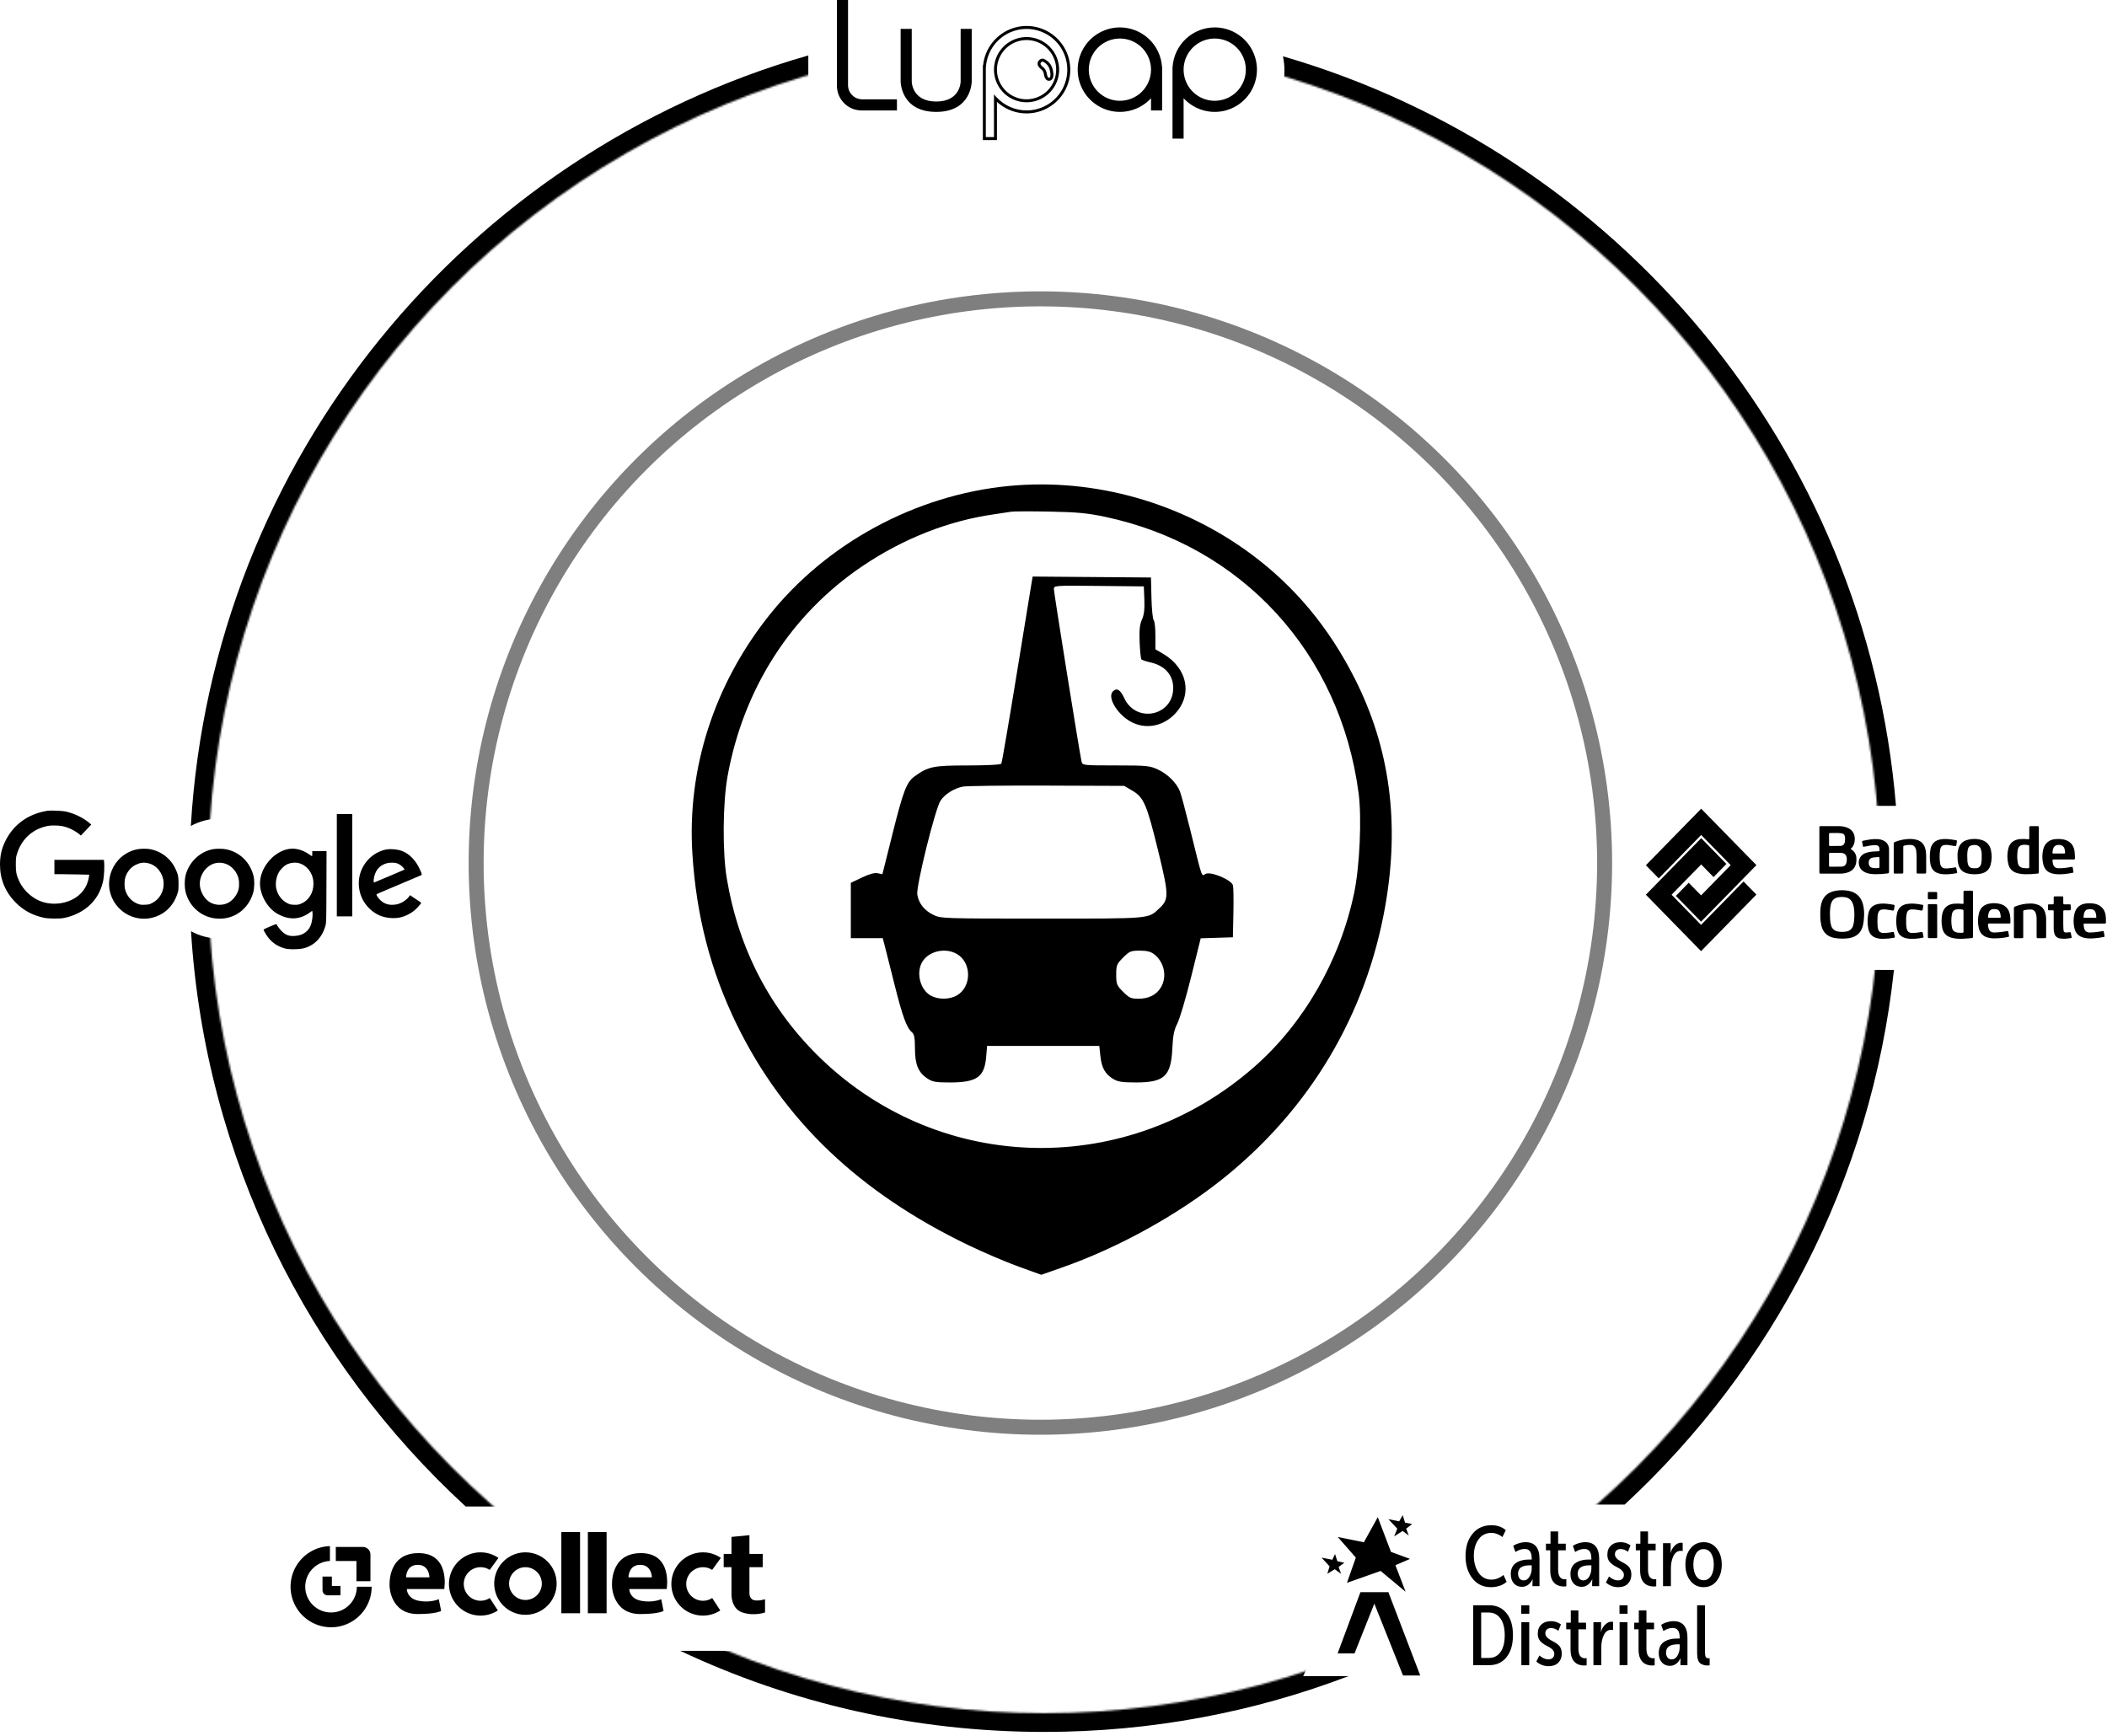
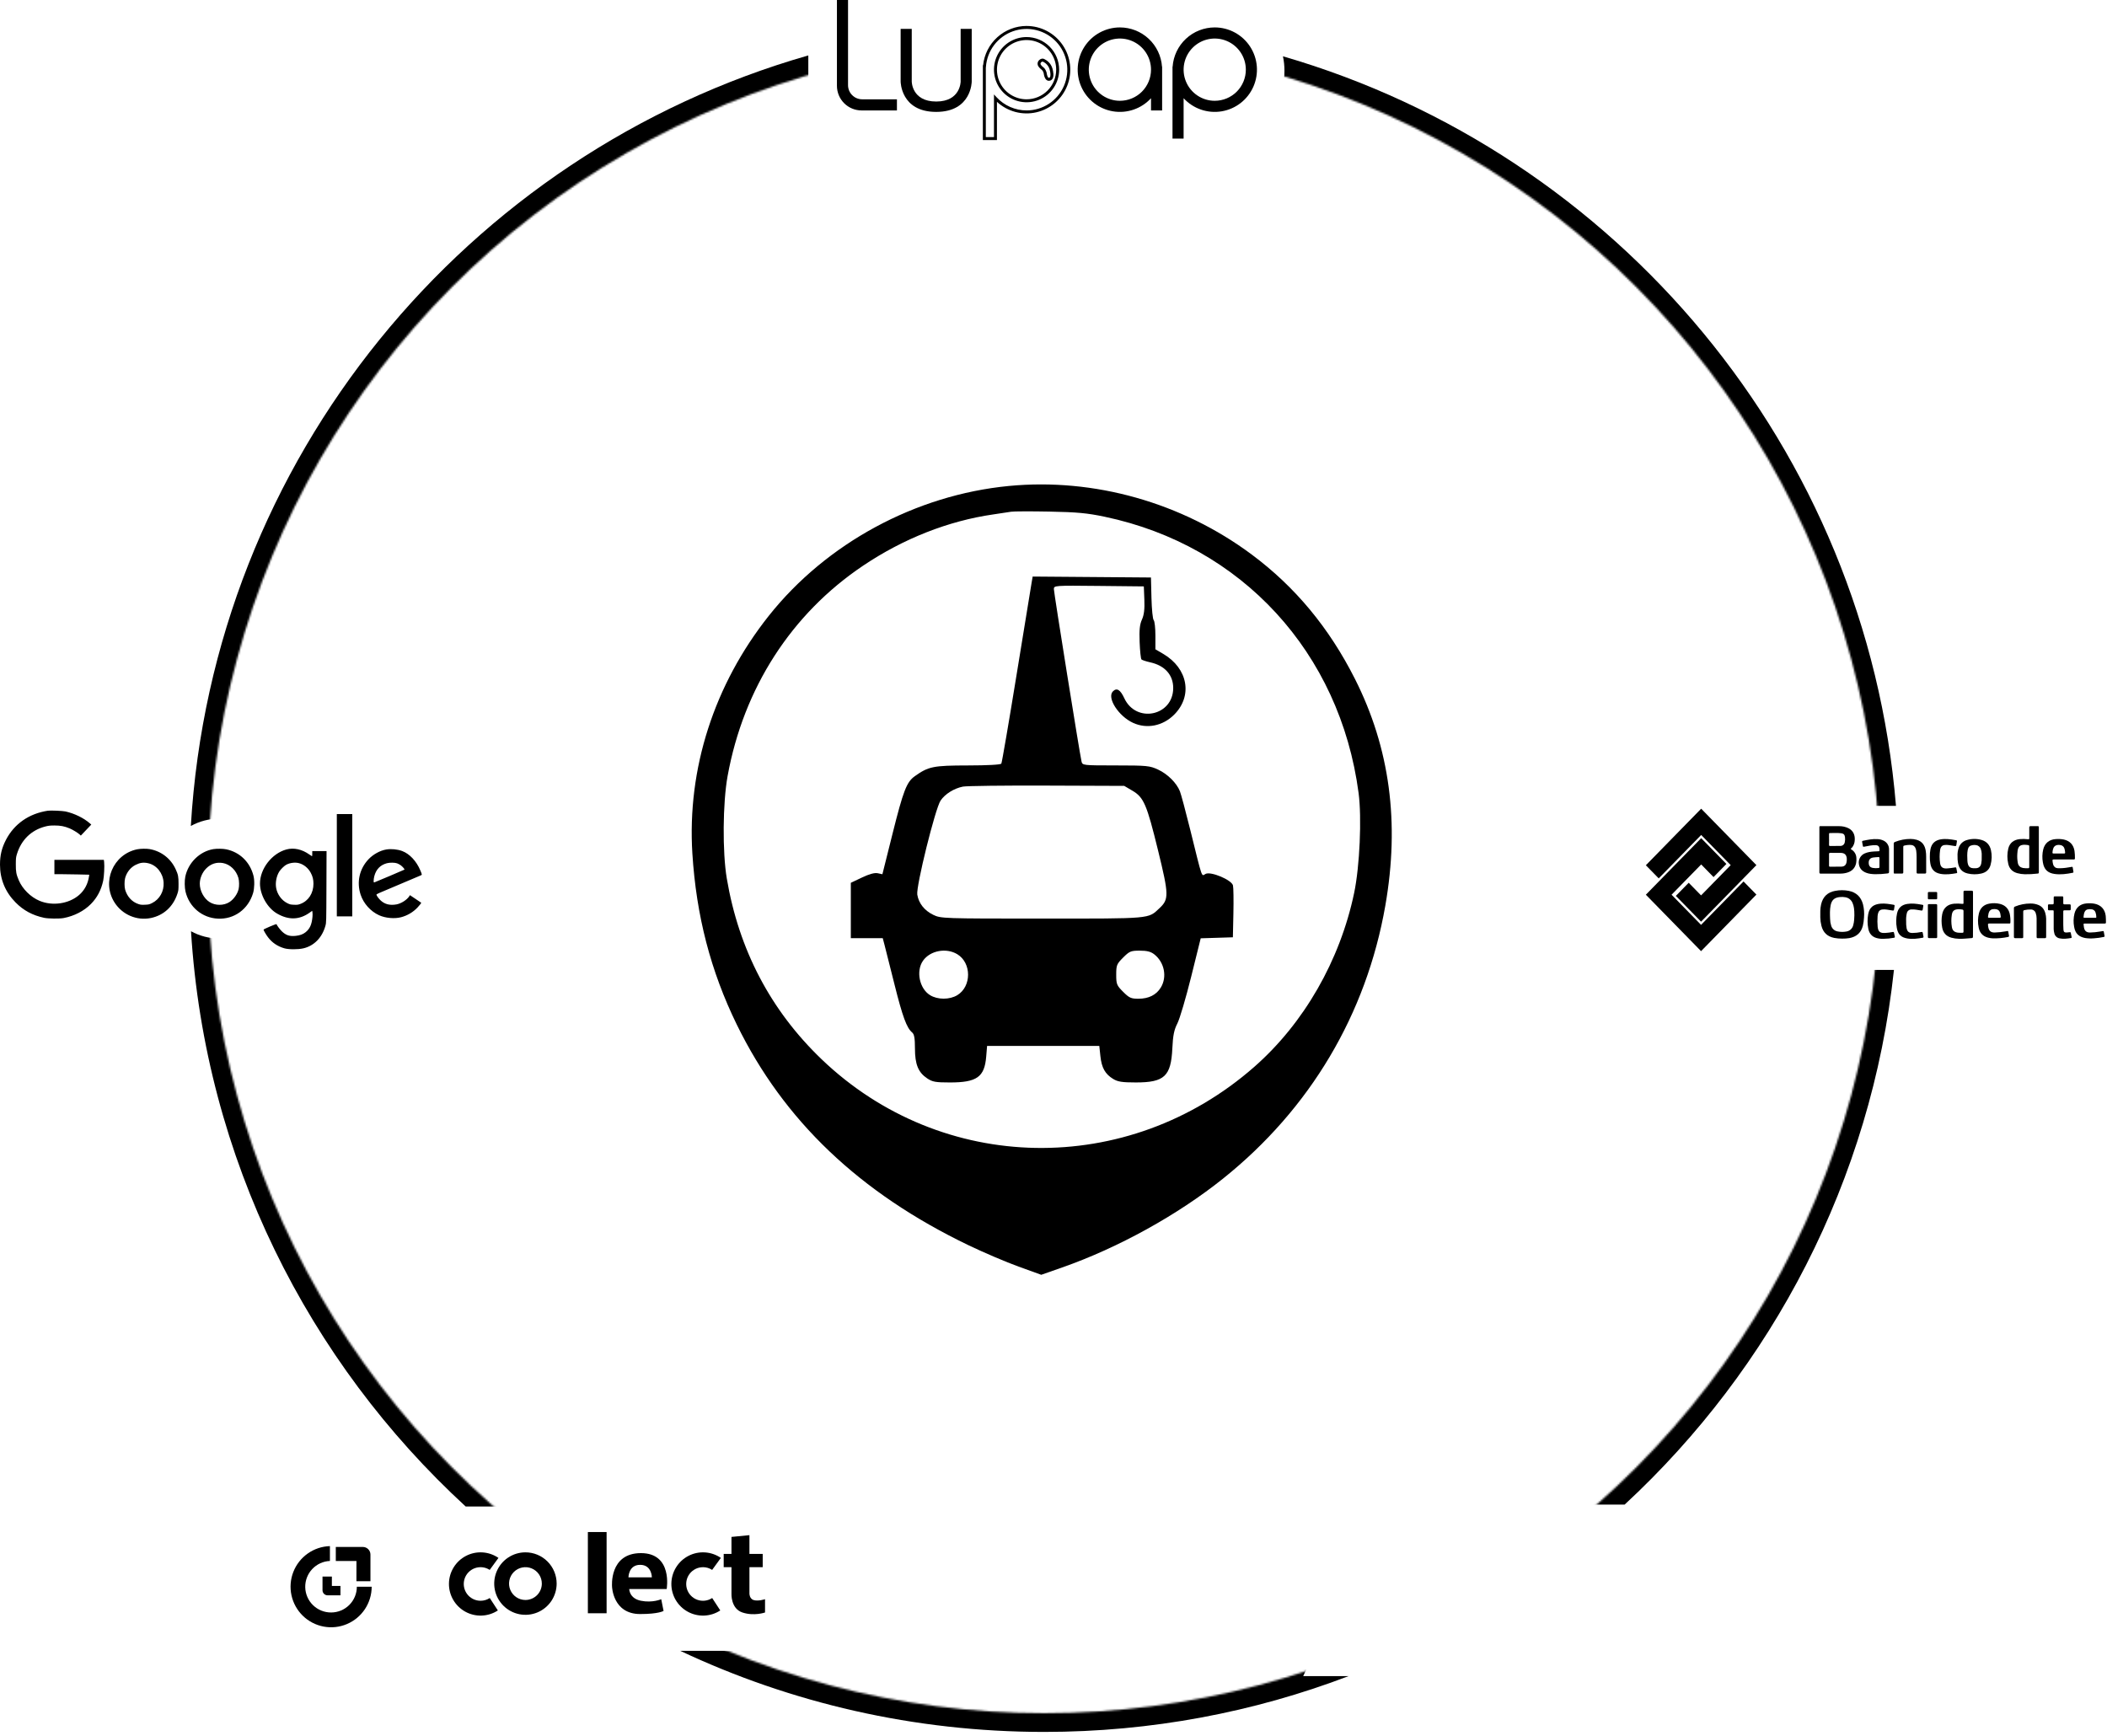
<svg xmlns="http://www.w3.org/2000/svg" width="1124" height="926" viewBox="0 0 1124 926" fill="none">
  <path d="M971.277 466.091C974.836 466.068 978.398 466.091 981.957 466.072C983.171 466.065 984.377 465.875 985.534 465.509C988.02 464.731 989.604 463.104 990.158 460.525C990.334 459.62 990.385 458.695 990.31 457.776C990.29 456.95 990.083 456.139 989.705 455.404C989.327 454.669 988.788 454.03 988.128 453.534C987.865 453.334 987.443 453.186 987.388 452.93C987.28 452.559 987.787 452.422 988.002 452.163C988.91 451.019 989.414 449.607 989.437 448.147C989.592 445.468 988.638 443.13 986.056 441.848C984.529 441.121 982.856 440.753 981.165 440.77C977.917 440.725 974.673 440.77 971.425 440.751C970.574 440.751 970.567 440.751 970.567 441.596C970.567 445.533 970.567 449.47 970.567 453.408C970.567 457.383 970.567 461.363 970.567 465.338C970.556 465.894 970.722 466.094 971.277 466.091ZM975.716 447.828C975.716 446.887 975.716 445.946 975.716 445.005C975.716 444.712 975.746 444.434 976.138 444.441C978.169 444.482 980.207 444.289 982.231 444.553C983.515 444.719 984.047 445.294 984.217 446.568C984.352 447.502 984.313 448.453 984.103 449.373C984.013 449.923 983.727 450.423 983.297 450.778C982.868 451.134 982.325 451.322 981.768 451.307C979.919 451.359 978.091 451.329 976.253 451.344C975.835 451.344 975.713 451.144 975.716 450.762C975.742 449.788 975.739 448.81 975.739 447.828H975.716ZM976.342 455.005C978.236 455.027 980.133 455.005 982.031 455.031C984.04 455.064 985.072 456.098 985.194 458.117C985.226 458.763 985.176 459.41 985.046 460.044C984.757 461.526 983.866 462.319 982.309 462.363C980.296 462.419 978.284 462.385 976.268 462.404C975.864 462.404 975.709 462.23 975.713 461.837C975.713 460.8 975.713 459.762 975.713 458.725C975.713 457.687 975.713 456.687 975.713 455.672C975.716 455.22 975.864 454.997 976.364 455.005H976.342Z" fill="black" />
  <path d="M986.208 475.275C983.841 474.821 981.41 474.821 979.043 475.275C974.929 476.016 972.41 478.439 971.478 482.541C970.964 484.805 971.023 487.091 971.056 489.38C971.08 490.909 971.281 492.43 971.655 493.912C972.562 497.528 974.852 499.673 978.51 500.392C979.894 500.652 981.301 500.776 982.709 500.763C983.979 500.784 985.249 500.694 986.504 500.496C990.359 499.807 992.849 497.654 993.788 493.793C994.102 492.4 994.295 490.981 994.365 489.555C994.579 487.171 994.397 484.768 993.825 482.444C992.767 478.484 990.241 476.068 986.208 475.275ZM988.606 493.66C988.392 494.532 987.917 495.319 987.246 495.915C986.574 496.51 985.738 496.887 984.847 496.994C983.304 497.268 981.722 497.238 980.19 496.906C979.406 496.753 978.68 496.386 978.092 495.845C977.504 495.304 977.078 494.611 976.86 493.841C976.496 492.681 976.302 491.474 976.283 490.259C976.194 487.835 976.076 485.405 976.564 483.004C977.145 480.151 978.595 478.873 981.47 478.591C982.498 478.474 983.538 478.514 984.555 478.71C985.396 478.87 986.181 479.243 986.838 479.793C987.494 480.342 988 481.051 988.306 481.852C988.979 483.408 989.242 485.168 989.234 488.302C989.183 489.799 989.168 491.759 988.606 493.66Z" fill="black" />
  <path d="M1077.39 447.684C1074.19 448.054 1072.06 449.759 1071.34 452.719C1070.7 455.378 1070.69 458.148 1071.31 460.811C1071.88 463.434 1073.53 465.102 1076.11 465.835C1077.42 466.191 1078.76 466.386 1080.11 466.417C1082.35 466.46 1084.6 466.346 1086.83 466.076C1087.6 465.995 1087.64 465.98 1087.64 465.187C1087.64 461.25 1087.64 457.313 1087.64 453.379C1087.64 449.444 1087.64 445.527 1087.64 441.63C1087.64 440.763 1087.64 440.763 1086.75 440.759C1085.6 440.759 1084.45 440.785 1083.3 440.759C1082.69 440.74 1082.53 440.966 1082.53 441.544C1082.56 443.445 1082.53 445.342 1082.53 447.243C1082.53 447.684 1082.41 447.799 1081.94 447.75C1080.44 447.56 1078.91 447.538 1077.39 447.684ZM1081.89 450.867C1082.37 450.926 1082.59 451.148 1082.52 451.637C1082.52 451.657 1082.52 451.677 1082.52 451.696V457.099C1082.52 458.918 1082.52 460.741 1082.52 462.56C1082.52 463.042 1082.36 463.223 1081.88 463.212C1080.96 463.245 1080.05 463.196 1079.14 463.068C1077.71 462.775 1076.78 461.956 1076.46 460.526C1076.13 458.855 1076.03 457.145 1076.16 455.446C1076.18 454.88 1076.23 454.316 1076.32 453.757C1076.71 451.533 1077.65 450.748 1079.9 450.685C1080.56 450.696 1081.23 450.757 1081.89 450.867Z" fill="black" />
  <path d="M1052.52 487.824C1052.52 483.867 1052.52 479.91 1052.52 475.968C1052.52 475.423 1052.36 475.189 1051.78 475.201C1050.57 475.23 1049.36 475.23 1048.15 475.201C1047.6 475.201 1047.44 475.397 1047.45 475.942C1047.47 477.842 1047.45 479.743 1047.45 481.644C1047.45 482.014 1047.45 482.289 1046.91 482.229C1045.42 482.05 1043.91 482.019 1042.41 482.137C1039.02 482.422 1036.73 484.4 1036.08 487.746C1035.63 490.099 1035.63 492.515 1036.08 494.868C1036.58 497.617 1038.17 499.451 1040.89 500.244C1042.24 500.62 1043.64 500.826 1045.05 500.855C1047.31 500.933 1049.54 500.633 1051.78 500.485C1052.32 500.451 1052.52 500.21 1052.5 499.666C1052.51 495.709 1052.52 491.77 1052.52 487.824ZM1046.76 497.643C1045.9 497.606 1045.05 497.702 1044.17 497.535C1042.42 497.194 1041.58 496.401 1041.25 494.623C1040.88 492.458 1040.86 490.246 1041.21 488.076C1041.52 485.983 1042.46 485.219 1044.61 485.086C1045.33 485.073 1046.06 485.129 1046.77 485.253C1047.26 485.316 1047.46 485.545 1047.45 486.068C1047.42 487.887 1047.45 489.71 1047.45 491.529C1047.45 493.348 1047.45 495.131 1047.45 496.931C1047.48 497.491 1047.29 497.676 1046.76 497.654V497.643Z" fill="black" />
  <path d="M1056.85 466.061C1059.42 465.505 1061.19 464.023 1061.89 461.448C1062.61 458.873 1062.68 456.158 1062.09 453.549C1061.46 450.763 1059.76 448.877 1057 448.099C1054.48 447.392 1051.81 447.415 1049.3 448.165C1048.31 448.427 1047.39 448.929 1046.62 449.628C1045.86 450.328 1045.29 451.203 1044.94 452.178C1044.4 453.695 1044.17 455.306 1044.27 456.913C1044.24 458.03 1044.32 459.147 1044.5 460.248C1045 463.397 1046.65 465.294 1049.65 466.009C1052.02 466.571 1054.48 466.589 1056.85 466.061ZM1049.7 453.434C1050.03 451.789 1050.72 451.137 1052.38 450.863C1052.96 450.772 1053.55 450.772 1054.13 450.863C1054.71 450.935 1055.26 451.175 1055.72 451.554C1056.17 451.933 1056.51 452.435 1056.68 453.001C1056.97 453.771 1057.13 454.583 1057.16 455.405C1057.18 456.009 1057.16 456.617 1057.16 457.224C1057.22 458.397 1057.14 459.573 1056.91 460.726C1056.54 462.382 1055.6 463.167 1053.91 463.216C1053.21 463.269 1052.51 463.226 1051.82 463.09C1051.37 462.989 1050.95 462.77 1050.61 462.455C1050.28 462.139 1050.03 461.74 1049.9 461.296C1049.68 460.646 1049.56 459.969 1049.53 459.284C1049.45 457.328 1049.33 455.372 1049.7 453.434Z" fill="black" />
  <path d="M1096.06 466.268C1099.34 466.727 1102.57 466.268 1105.78 465.616C1106.1 465.553 1106.15 465.379 1106.09 465.104C1105.95 464.363 1105.83 463.611 1105.72 462.848C1105.67 462.533 1105.52 462.414 1105.2 462.477C1104.56 462.596 1103.93 462.7 1103.29 462.792C1101.47 463.12 1099.63 463.258 1097.79 463.204C1097.23 463.196 1096.68 463.008 1096.23 462.666C1095.79 462.325 1095.46 461.848 1095.3 461.307C1095.11 460.629 1094.98 459.934 1094.93 459.232C1094.87 458.732 1095.03 458.531 1095.57 458.539C1097.33 458.565 1099.09 458.539 1100.85 458.539C1102.61 458.539 1104.45 458.539 1106.25 458.539C1106.68 458.539 1106.89 458.405 1106.89 457.939C1106.91 456.627 1106.84 455.315 1106.67 454.015C1106.16 450.736 1104.23 448.635 1101 447.909C1099.54 447.613 1098.05 447.534 1096.56 447.675C1093.15 447.92 1090.82 449.843 1089.98 453.155C1089.44 455.43 1089.37 457.793 1089.79 460.095C1090.41 463.845 1092.33 465.742 1096.06 466.268ZM1094.91 454.76C1094.95 453.939 1095.13 453.132 1095.44 452.37C1096.03 451.106 1097.29 450.584 1098.96 450.828C1099.54 450.876 1100.09 451.111 1100.52 451.498C1100.96 451.885 1101.25 452.403 1101.37 452.974C1101.51 453.561 1101.61 454.16 1101.66 454.763C1101.7 455.193 1101.53 455.364 1101.09 455.356C1100.16 455.356 1099.22 455.356 1098.28 455.356C1097.35 455.356 1096.41 455.356 1095.47 455.356C1095.04 455.36 1094.87 455.189 1094.92 454.76H1094.91Z" fill="black" />
  <path d="M1066.92 482.246C1065.03 481.781 1063.07 481.734 1061.16 482.109C1058.24 482.65 1056.42 484.399 1055.68 487.252C1055.06 489.772 1055.02 492.401 1055.56 494.94C1056.12 497.748 1057.78 499.534 1060.57 500.249C1061.4 500.463 1062.25 500.587 1063.12 500.62C1065.83 500.687 1068.55 500.438 1071.21 499.879C1071.65 499.793 1071.82 499.612 1071.7 499.16C1071.6 498.763 1071.55 498.352 1071.49 497.945C1071.23 496.355 1071.35 496.659 1069.92 496.881C1067.99 497.24 1066.03 497.451 1064.07 497.511C1062.02 497.511 1061.05 496.685 1060.67 494.677C1060.6 494.273 1060.57 493.862 1060.51 493.454C1060.44 492.932 1060.62 492.713 1061.18 492.713C1062.94 492.743 1064.7 492.713 1066.46 492.713C1068.22 492.713 1070.02 492.713 1071.8 492.713C1072.17 492.713 1072.46 492.691 1072.46 492.205C1072.55 490.6 1072.42 488.991 1072.09 487.418C1071.41 484.684 1069.67 482.942 1066.92 482.246ZM1066.66 489.656C1065.75 489.623 1064.81 489.656 1063.91 489.656C1063.01 489.656 1062.06 489.63 1061.16 489.656C1060.61 489.675 1060.46 489.441 1060.53 488.952C1060.59 488.37 1060.69 487.792 1060.83 487.222C1061.2 485.903 1061.99 485.11 1063.38 485.021C1065.71 484.877 1066.71 485.603 1067.11 487.57C1067.21 488.026 1067.24 488.496 1067.31 488.96C1067.37 489.423 1067.19 489.678 1066.66 489.656H1066.66Z" fill="black" />
  <path d="M1123.32 488.655C1122.92 485.083 1120.69 482.708 1117.14 482.101C1115.75 481.876 1114.34 481.84 1112.94 481.993C1109.66 482.312 1107.44 484.194 1106.65 487.399C1106.09 489.729 1106.02 492.153 1106.47 494.509C1107.07 497.974 1108.87 499.759 1112.32 500.438C1113.88 500.68 1115.47 500.734 1117.05 500.601C1118.83 500.486 1120.59 500.239 1122.33 499.86C1122.59 499.808 1122.77 499.682 1122.7 499.378C1122.56 498.607 1122.42 497.837 1122.28 497.066C1122.23 496.773 1122.06 496.695 1121.77 496.736C1121.29 496.825 1120.81 496.914 1120.33 496.981C1118.52 497.304 1116.69 497.481 1114.85 497.51C1113.03 497.481 1112.07 496.669 1111.72 494.88C1111.62 494.383 1111.62 493.865 1111.52 493.368C1111.42 492.872 1111.61 492.716 1112.1 492.72C1113.88 492.72 1115.66 492.72 1117.43 492.72C1119.21 492.72 1120.99 492.72 1122.77 492.72C1123.24 492.72 1123.45 492.59 1123.44 492.09C1123.41 490.963 1123.45 489.807 1123.32 488.655ZM1117.84 489.648H1111.97C1111.69 489.648 1111.44 489.596 1111.48 489.233C1111.6 488.244 1111.66 487.24 1112.16 486.343C1112.31 486.053 1112.52 485.799 1112.77 485.599C1113.03 485.398 1113.33 485.257 1113.64 485.183C1114.43 485.006 1115.24 484.997 1116.03 485.157C1116.46 485.237 1116.86 485.432 1117.18 485.722C1117.51 486.012 1117.75 486.385 1117.88 486.803C1118.15 487.602 1118.29 488.438 1118.3 489.281C1118.3 489.644 1118.08 489.648 1117.83 489.648H1117.84Z" fill="black" />
  <path d="M995.44 465.594C996.972 466.212 998.588 466.335 1000.21 466.401C1002.46 466.417 1004.7 466.277 1006.93 465.983C1007.57 465.912 1007.74 465.69 1007.73 465.082C1007.69 463.104 1007.73 461.129 1007.73 459.154C1007.73 457.157 1007.77 455.16 1007.73 453.163C1007.74 452.165 1007.46 451.185 1006.92 450.344C1006.38 449.504 1005.61 448.839 1004.7 448.431C1003.76 447.995 1002.74 447.744 1001.7 447.69C999.018 447.479 996.417 448.039 993.813 448.565C993.417 448.646 993.302 448.857 993.376 449.232C993.49 449.807 993.596 450.384 993.694 450.962C993.842 451.851 993.839 451.844 994.734 451.673C996.709 451.303 998.674 450.829 1000.7 450.899C1001.81 450.936 1002.48 451.533 1002.61 452.644C1002.65 452.974 1002.64 453.307 1002.65 453.641C1002.67 453.974 1002.49 454.148 1002.12 454.159C1001.29 454.182 1000.45 454.215 999.609 454.278C997.967 454.397 996.343 454.608 994.8 455.286C993.724 455.736 992.828 456.532 992.252 457.548C991.677 458.564 991.455 459.743 991.623 460.899C991.93 463.282 993.306 464.745 995.44 465.594ZM999.088 457.509C1000.07 457.331 1001.07 457.357 1002.05 457.257C1002.49 457.213 1002.63 457.427 1002.62 457.842C1002.62 458.624 1002.62 459.406 1002.62 460.188C1002.62 460.97 1002.62 461.751 1002.62 462.533C1002.62 462.904 1002.49 463.044 1002.12 463.093C1001.09 463.242 1000.05 463.223 999.032 463.037C997.519 462.733 996.865 461.855 996.879 460.173C996.905 458.695 997.649 457.787 999.088 457.524V457.509Z" fill="black" />
  <path d="M1027.53 457.072C1027.54 455.995 1027.46 454.92 1027.29 453.856C1026.83 450.996 1025.42 448.906 1022.52 448.057C1021.45 447.751 1020.34 447.591 1019.22 447.583C1016.38 447.577 1013.56 448.116 1010.92 449.173C1010.69 449.23 1010.5 449.369 1010.37 449.562C1010.25 449.755 1010.19 449.989 1010.23 450.217C1010.25 452.726 1010.23 455.234 1010.23 457.739C1010.23 460.244 1010.23 462.793 1010.23 465.32C1010.23 466.061 1010.26 466.061 1011 466.061C1012.19 466.061 1013.38 466.035 1014.58 466.061C1015.16 466.061 1015.36 465.853 1015.32 465.32C1015.3 465.086 1015.32 464.849 1015.32 464.616C1015.32 460.384 1015.32 456.153 1015.32 451.922C1015.32 451.577 1015.32 451.255 1015.76 451.155C1017.01 450.828 1018.3 450.71 1019.59 450.803C1020.09 450.84 1020.57 451.022 1020.98 451.328C1021.38 451.634 1021.68 452.05 1021.85 452.526C1022.02 452.944 1022.14 453.381 1022.22 453.826C1022.37 454.95 1022.44 456.085 1022.43 457.22C1022.46 459.943 1022.45 462.667 1022.43 465.372C1022.43 465.879 1022.59 466.064 1023.1 466.053C1024.33 466.027 1025.57 466.016 1026.8 466.053C1027.42 466.072 1027.56 465.835 1027.54 465.264C1027.51 462.556 1027.51 459.814 1027.53 457.072Z" fill="black" />
  <path d="M1091.11 487.266C1090.6 485.31 1089.53 483.791 1087.65 482.912C1086.23 482.297 1084.69 481.997 1083.14 482.034C1080.33 482.037 1077.56 482.583 1074.96 483.642C1074.76 483.693 1074.59 483.814 1074.48 483.981C1074.36 484.149 1074.32 484.353 1074.34 484.554C1074.36 487.062 1074.34 489.571 1074.34 492.079C1074.34 494.647 1074.34 497.211 1074.34 499.778C1074.34 500.304 1074.5 500.519 1075.04 500.519C1076.12 500.486 1077.2 500.519 1078.27 500.519C1079.34 500.519 1079.31 500.519 1079.31 499.508C1079.31 495.139 1079.31 490.771 1079.31 486.399C1079.31 485.891 1079.47 485.658 1079.97 485.562C1081.07 485.31 1082.21 485.199 1083.34 485.232C1083.94 485.214 1084.52 485.396 1085 485.747C1085.48 486.099 1085.83 486.601 1085.99 487.173C1086.3 488.063 1086.45 488.999 1086.45 489.941C1086.46 493.234 1086.46 496.525 1086.45 499.815C1086.45 500.353 1086.63 500.556 1087.16 500.527C1088.38 500.497 1089.59 500.493 1090.8 500.527C1091.37 500.527 1091.54 500.334 1091.54 499.786C1091.52 496.573 1091.54 493.361 1091.54 490.152C1091.52 489.176 1091.38 488.205 1091.11 487.266Z" fill="black" />
  <path d="M1104.68 497.734C1104.62 497.364 1104.44 497.297 1104.1 497.342C1103.54 497.419 1102.99 497.482 1102.41 497.505C1101.27 497.545 1100.85 497.134 1100.77 496.023C1100.57 492.773 1100.73 489.524 1100.67 486.274C1100.67 485.804 1100.85 485.659 1101.3 485.667C1102.2 485.685 1103.09 485.667 1103.99 485.667C1104.47 485.667 1104.66 485.478 1104.65 485.003C1104.63 484.359 1104.65 483.71 1104.65 483.066C1104.65 482.632 1104.47 482.476 1104.05 482.484C1103.17 482.484 1102.29 482.462 1101.41 482.484C1100.86 482.506 1100.64 482.336 1100.67 481.743C1100.71 480.765 1100.67 479.787 1100.67 478.805C1100.67 478.375 1100.51 478.204 1100.08 478.216C1099.44 478.234 1098.79 478.216 1098.15 478.216C1097.5 478.216 1096.86 478.234 1096.21 478.216C1095.73 478.193 1095.56 478.39 1095.57 478.871C1095.59 479.831 1095.57 480.791 1095.57 481.75C1095.57 482.273 1095.44 482.491 1094.88 482.473C1094.32 482.454 1093.71 482.473 1093.12 482.473C1092.71 482.473 1092.5 482.595 1092.51 483.043C1092.53 483.729 1092.51 484.414 1092.51 485.1C1092.51 485.507 1092.68 485.663 1093.07 485.656C1093.64 485.656 1094.21 485.656 1094.77 485.656C1095.55 485.656 1095.56 485.656 1095.56 486.445C1095.56 489.52 1095.56 492.595 1095.56 495.671C1095.58 496.4 1095.69 497.124 1095.88 497.827C1096.01 498.527 1096.35 499.17 1096.86 499.67C1097.36 500.17 1098.01 500.503 1098.71 500.624C1100.76 501.069 1102.78 500.765 1104.82 500.443C1105.13 500.395 1105.19 500.198 1105.13 499.928C1104.97 499.194 1104.81 498.468 1104.68 497.734Z" fill="black" />
  <path d="M1029.73 460.499C1030.22 463.797 1031.95 465.627 1035.2 466.22C1038.05 466.739 1040.88 466.35 1043.71 465.85C1044.04 465.79 1044.12 465.62 1044.05 465.309C1043.9 464.602 1043.75 463.893 1043.62 463.182C1043.54 462.774 1043.31 462.693 1042.94 462.771C1041.59 463.024 1040.23 463.201 1038.87 463.3C1036.51 463.519 1035.27 462.682 1034.97 460.596C1034.63 458.249 1034.63 455.866 1034.97 453.519C1035.2 451.881 1035.98 450.988 1037.3 450.825C1038.06 450.731 1038.83 450.743 1039.58 450.858C1040.66 451.025 1041.74 451.192 1042.82 451.37C1043.32 451.451 1043.59 451.322 1043.64 450.766C1043.7 450.144 1043.8 449.525 1043.93 448.913C1044.01 448.506 1043.86 448.32 1043.47 448.283C1043.33 448.283 1043.2 448.239 1043.07 448.213C1040.5 447.746 1037.94 447.376 1035.33 447.802C1032.3 448.295 1030.45 450.025 1029.83 453.037C1029.57 454.378 1029.45 455.746 1029.49 457.113C1029.47 458.246 1029.54 459.38 1029.73 460.499Z" fill="black" />
  <path d="M1010.4 497.721C1010.33 497.272 1010.12 497.139 1009.66 497.232C1008.39 497.486 1007.11 497.652 1005.82 497.728C1003.23 497.906 1001.96 497.309 1001.66 494.516C1001.49 492.586 1001.47 490.645 1001.62 488.713C1001.66 488.067 1001.8 487.43 1002.02 486.824C1002.17 486.381 1002.45 485.992 1002.82 485.708C1003.19 485.425 1003.64 485.258 1004.1 485.231C1004.9 485.138 1005.71 485.154 1006.5 485.279C1007.54 485.446 1008.59 485.597 1009.63 485.772C1010.08 485.846 1010.34 485.72 1010.39 485.227C1010.46 484.623 1010.54 484.019 1010.67 483.426C1010.77 482.97 1010.63 482.782 1010.18 482.707C1007.85 482.311 1005.52 481.892 1003.15 482.115C999.617 482.448 997.29 483.915 996.609 487.754C996.14 490.328 996.163 492.969 996.676 495.535C997.168 497.969 998.525 499.692 1000.98 500.418C1002.18 500.761 1003.43 500.912 1004.68 500.866C1006.58 500.849 1008.48 500.663 1010.35 500.311C1010.78 500.24 1010.9 500.066 1010.8 499.64C1010.63 498.995 1010.51 498.358 1010.4 497.721Z" fill="black" />
  <path d="M1025.73 497.769C1025.66 497.273 1025.44 497.132 1024.93 497.236C1023.38 497.56 1021.8 497.734 1020.22 497.755C1018.34 497.755 1017.45 497.014 1017.09 495.179C1016.88 493.944 1016.8 492.69 1016.85 491.437C1016.77 490.009 1016.89 488.576 1017.22 487.184C1017.34 486.609 1017.65 486.095 1018.11 485.732C1018.58 485.37 1019.15 485.183 1019.73 485.205C1020.53 485.158 1021.34 485.197 1022.13 485.324C1023.05 485.491 1023.98 485.613 1024.91 485.776C1025.38 485.857 1025.65 485.731 1025.7 485.209C1025.77 484.586 1025.88 483.971 1025.99 483.356C1026.06 482.986 1025.96 482.749 1025.54 482.723C1025.36 482.703 1025.19 482.673 1025.02 482.634C1022.49 482.174 1019.97 481.83 1017.4 482.263C1014.46 482.745 1012.67 484.357 1012.01 487.25C1011.45 489.821 1011.4 492.477 1011.88 495.065C1012.45 498.459 1014.14 500.137 1017.51 500.689C1020.27 501.145 1023 500.774 1025.72 500.285C1026.09 500.219 1026.15 500.007 1026.09 499.692C1025.97 499.037 1025.83 498.407 1025.73 497.769Z" fill="black" />
  <path d="M1033.41 482.99C1033.41 482.523 1033.22 482.371 1032.78 482.375C1031.59 482.375 1030.39 482.375 1029.2 482.375C1028.46 482.375 1028.44 482.412 1028.44 483.135C1028.44 485.876 1028.44 488.618 1028.44 491.36C1028.44 494.143 1028.44 496.918 1028.44 499.704C1028.44 500.271 1028.57 500.519 1029.18 500.497C1030.37 500.456 1031.56 500.471 1032.75 500.497C1033.23 500.497 1033.41 500.338 1033.41 499.852C1033.4 494.23 1033.4 488.61 1033.41 482.99Z" fill="black" />
  <path d="M1032.88 475.895C1032.23 475.895 1031.59 475.895 1030.94 475.895C1030.3 475.895 1029.65 475.895 1029.01 475.895C1028.64 475.895 1028.43 476.024 1028.44 476.439C1028.44 477.38 1028.44 478.318 1028.44 479.259C1028.44 479.629 1028.6 479.789 1028.96 479.789C1030.27 479.789 1031.58 479.789 1032.89 479.789C1033.26 479.789 1033.41 479.607 1033.41 479.244C1033.41 478.305 1033.41 477.366 1033.41 476.424C1033.41 476.05 1033.25 475.891 1032.88 475.895Z" fill="black" />
  <path d="M907.516 445.464L923.254 461.551L907.45 477.704L900.855 470.963L893.997 477.971L900.594 484.715L907.45 491.723L914.306 484.715L930.11 468.56L936.966 461.551L930.11 454.543L914.372 438.455L908.822 432.78L907.516 431.447L878 461.619L884.856 468.627L907.516 445.464Z" fill="black" />
  <path d="M900.594 500.437L906.144 506.113L907.45 507.448L936.966 477.275L930.11 470.267L907.45 493.429L891.712 477.342L907.516 461.19L914.11 467.931L920.966 460.923L914.372 454.18L907.516 447.172L900.66 454.18L884.856 470.334L878 477.342L884.856 484.353L900.594 500.437Z" fill="black" />
-   <circle cx="555" cy="460.447" r="301" stroke="black" stroke-opacity="0.5" stroke-width="8" />
  <path fill-rule="evenodd" clip-rule="evenodd" d="M538.178 259.272C488.467 264.063 440.883 289.8 410.128 328.531C380.941 365.289 366.505 410.202 369.354 455.392C371.446 488.589 379.107 518.088 393.044 546.618C418.078 597.861 458.574 636.425 516.678 664.352C524.731 668.222 536.755 673.353 543.398 675.752L555.473 680.114L566.677 676.186C596.509 665.727 628.202 648.215 652.468 628.782C698.885 591.61 728.887 541.116 739.024 483.106C746.756 438.855 741.423 399.088 722.811 362.212C709.039 334.927 690.925 313.1 667.716 295.825C630.463 268.098 583.654 254.89 538.178 259.272ZM589.347 275.698C662.426 291.074 714.857 348.143 724.753 423.083C726.504 436.347 725.357 462.192 722.389 476.363C714.83 512.446 695.607 545.93 669.096 569.192C601.645 628.375 502.499 626.64 438.32 565.152C411.128 539.1 394.127 506.692 387.718 468.696C385.343 454.614 385.546 428.332 388.139 414.055C396.672 367.08 422.148 327.523 460.441 301.787C481.946 287.335 505.957 277.882 529.896 274.444C533.815 273.882 538.091 273.235 539.397 273.009C540.704 272.782 549.897 272.752 559.826 272.941C574.579 273.222 579.977 273.726 589.347 275.698ZM550.351 310.701C550.054 312.406 546.424 334.65 542.283 360.131C538.142 385.612 534.492 406.885 534.169 407.407C533.816 407.978 526.733 408.362 516.299 408.374C497.87 408.396 495.301 408.918 487.997 414.12C483.648 417.218 481.896 421.75 476.106 444.897L470.724 466.414L468.241 465.88C466.586 465.524 463.779 466.287 459.82 468.168L453.881 470.991V485.761V500.53H462.396H470.911L471.85 504.093C472.366 506.054 474.751 515.511 477.15 525.111C481.462 542.368 483.686 548.423 486.593 550.836C487.713 551.767 488.088 553.893 488.09 559.325C488.091 567.867 489.837 572.135 494.642 575.345C497.426 577.204 499.098 577.502 506.787 577.502C521.121 577.502 525.2 574.601 526.095 563.768L526.57 558.021H556.5H586.431L587.015 563.456C587.687 569.707 589.544 573.019 593.846 575.643C596.293 577.135 598.639 577.495 605.925 577.498C621.163 577.505 624.691 574.208 625.399 559.304C625.728 552.38 626.321 549.443 628.09 545.997C629.337 543.566 632.647 532.355 635.444 521.086L640.53 500.595L649.112 500.326L657.694 500.055L657.968 487.226C658.118 480.17 658.016 473.485 657.74 472.37C657.012 469.428 645.882 464.76 643.121 466.238C640.84 467.458 641.656 469.811 634.91 442.563C632.517 432.894 630.057 423.723 629.444 422.184C627.655 417.69 622.917 412.974 617.794 410.588C613.346 408.517 611.876 408.372 595.238 408.363C577.566 408.354 577.437 408.338 576.944 406.215C575.957 401.972 562.202 316.203 562.202 314.297C562.202 312.37 562.536 312.347 586.194 312.598L610.186 312.851L610.469 319.958C610.671 325.033 610.303 328.062 609.183 330.547C607.993 333.185 607.695 336.105 607.949 342.605C608.134 347.321 608.572 351.468 608.924 351.819C609.275 352.17 611.413 352.87 613.675 353.376C621.401 355.102 625.853 360.092 625.86 367.032C625.874 381.968 606.093 386.118 599.769 372.505C597.644 367.931 595.753 366.79 593.701 368.841C590.33 372.213 596.664 382.098 604.484 385.67C611.826 389.023 620.328 387.32 626.358 381.29C636.382 371.264 633.737 356.589 620.507 348.835L616.362 346.405V339.084C616.362 335.056 615.949 331.349 615.445 330.845C614.94 330.34 614.406 325.017 614.257 319.014L613.986 308.1L582.438 307.85L550.891 307.599L550.351 310.701ZM604.086 421.841C610.173 425.419 611.759 429.119 617.812 453.86C623.577 477.432 623.63 479.762 618.515 484.549C612.385 490.286 614.751 490.077 555.897 490.077C503.193 490.077 501.899 490.032 497.896 488.095C493.128 485.786 490.092 481.951 489.334 477.281C488.624 472.899 498.916 431.343 501.757 427.127C504.125 423.612 508.864 420.639 513.652 419.666C515.531 419.284 535.668 419.04 558.401 419.126L599.734 419.282L604.086 421.841ZM510.711 509.107C518.33 513.752 518.33 526.269 510.711 530.914C506.588 533.428 500.197 533.431 496.135 530.92C490.465 527.416 488.552 518.037 492.39 512.557C496.196 507.124 504.801 505.503 510.711 509.107ZM615.777 509.166C621.172 513.411 622.701 521.194 619.25 526.853C616.837 530.812 612.78 532.839 607.27 532.839C603.386 532.839 602.378 532.381 599.146 529.15C595.719 525.722 595.458 525.074 595.458 520.01C595.458 514.946 595.719 514.299 599.146 510.871C602.535 507.483 603.261 507.182 608.045 507.182C611.889 507.182 613.916 507.702 615.777 509.166Z" fill="black" />
  <path d="M648.008 14.63C642.309 14.63 636.821 16.793 632.653 20.682C628.484 24.571 625.944 29.896 625.545 35.585H625.484V73.936H631.411V52.398C633.942 55.16 637.122 57.246 640.662 58.468C644.203 59.691 647.992 60.01 651.687 59.399C655.382 58.787 658.867 57.263 661.825 54.965C664.783 52.666 667.121 49.666 668.629 46.236C670.136 42.806 670.765 39.054 670.458 35.319C670.151 31.584 668.919 27.985 666.871 24.847C664.824 21.709 662.027 19.132 658.734 17.348C655.44 15.564 651.754 14.63 648.008 14.63ZM648.008 53.772C644.726 53.772 641.517 52.798 638.787 50.973C636.058 49.148 633.93 46.555 632.674 43.52C631.418 40.486 631.089 37.147 631.729 33.926C632.37 30.704 633.951 27.745 636.272 25.423C638.593 23.101 641.551 21.519 644.77 20.878C647.99 20.237 651.327 20.566 654.36 21.823C657.393 23.08 659.985 25.209 661.809 27.939C663.633 30.67 664.606 33.881 664.606 37.166C664.606 41.57 662.858 45.794 659.745 48.908C656.632 52.022 652.411 53.772 648.008 53.772Z" fill="black" />
  <path d="M547.632 13.839C541.864 13.854 536.306 16.003 532.025 19.871C527.745 23.739 525.045 29.054 524.445 34.794H524.318V74.726H531.827V54.32C534.616 56.895 537.991 58.749 541.659 59.723C545.327 60.696 549.177 60.759 552.875 59.906C556.573 59.053 560.007 57.309 562.878 54.827C565.75 52.345 567.972 49.2 569.353 45.663C570.734 42.126 571.231 38.306 570.801 34.534C570.371 30.762 569.027 27.151 566.886 24.017C564.745 20.882 561.872 18.317 558.516 16.546C555.159 14.774 551.421 13.849 547.627 13.85L547.632 13.839ZM547.632 58.913C544.621 58.909 541.644 58.281 538.887 57.068C536.131 55.855 533.656 54.084 531.618 51.866L530.245 50.368V73.145H525.895V36.374L525.956 35.639C526.255 31.414 527.781 27.37 530.346 24.001C532.911 20.632 536.403 18.086 540.394 16.676C544.385 15.265 548.701 15.051 552.812 16.061C556.922 17.07 560.649 19.258 563.534 22.357C566.419 25.456 568.337 29.33 569.052 33.504C569.767 37.678 569.248 41.97 567.558 45.853C565.869 49.736 563.084 53.041 559.543 55.362C556.003 57.683 551.862 58.919 547.63 58.919L547.632 58.913Z" fill="black" />
  <path d="M547.634 19.769C544.195 19.769 540.833 20.789 537.974 22.7C535.114 24.612 532.886 27.329 531.57 30.508C530.254 33.687 529.909 37.185 530.58 40.559C531.251 43.934 532.907 47.034 535.339 49.467C537.771 51.9 540.869 53.556 544.242 54.228C547.615 54.899 551.111 54.554 554.288 53.238C557.465 51.921 560.181 49.691 562.091 46.83C564.002 43.969 565.022 40.606 565.022 37.165C565.017 32.553 563.183 28.131 559.923 24.87C556.663 21.608 552.244 19.774 547.634 19.769ZM547.634 52.981C544.509 52.981 541.455 52.054 538.856 50.317C536.258 48.58 534.233 46.112 533.037 43.223C531.841 40.335 531.529 37.156 532.138 34.09C532.748 31.024 534.253 28.207 536.462 25.996C538.672 23.786 541.487 22.28 544.552 21.67C547.616 21.06 550.793 21.373 553.68 22.57C556.567 23.766 559.035 25.792 560.771 28.392C562.507 30.991 563.433 34.047 563.433 37.174C563.426 41.364 561.76 45.381 558.798 48.344C555.837 51.307 551.822 52.974 547.634 52.981Z" fill="black" />
  <path d="M597.424 14.63C593.679 14.63 589.992 15.564 586.699 17.348C583.405 19.132 580.608 21.709 578.561 24.847C576.514 27.985 575.281 31.584 574.974 35.319C574.667 39.054 575.296 42.806 576.804 46.236C578.311 49.666 580.65 52.666 583.608 54.965C586.566 57.263 590.05 58.787 593.745 59.399C597.44 60.01 601.23 59.691 604.77 58.468C608.31 57.246 611.49 55.16 614.022 52.398V58.919H619.948V35.585H619.888C619.489 29.896 616.949 24.571 612.78 20.682C608.611 16.793 603.124 14.63 597.424 14.63ZM597.424 53.772C594.141 53.772 590.932 52.798 588.203 50.973C585.473 49.148 583.346 46.555 582.09 43.52C580.833 40.486 580.505 37.147 581.145 33.926C581.785 30.704 583.366 27.745 585.688 25.423C588.009 23.101 590.966 21.519 594.186 20.878C597.406 20.237 600.743 20.566 603.776 21.823C606.809 23.08 609.401 25.209 611.225 27.939C613.049 30.67 614.022 33.881 614.022 37.166C614.022 41.57 612.273 45.794 609.161 48.908C606.048 52.022 601.826 53.772 597.424 53.772Z" fill="black" />
  <path d="M452.395 45.436V0H446.469V45.764C446.468 47.491 446.807 49.201 447.466 50.797C448.126 52.393 449.094 53.843 450.314 55.065C451.534 56.287 452.983 57.256 454.578 57.917C456.173 58.578 457.882 58.918 459.608 58.918H478.478V52.981H459.938C458.948 52.981 457.967 52.786 457.052 52.407C456.137 52.028 455.305 51.472 454.605 50.772C453.904 50.071 453.348 49.239 452.969 48.324C452.59 47.408 452.395 46.427 452.395 45.436Z" fill="black" />
  <path d="M554.356 32.063C553.962 32.415 553.686 32.88 553.566 33.394C553.445 33.908 553.486 34.447 553.684 34.938C553.799 35.195 553.944 35.439 554.115 35.665C554.493 36.167 554.938 36.615 555.436 36.998C555.973 37.432 556.329 37.722 556.74 38.932C556.901 40.048 557.384 43.097 559.489 43.097C559.843 43.109 560.194 43.035 560.513 42.883C560.832 42.73 561.109 42.503 561.322 42.22C562.414 40.783 561.862 38.05 561.434 36.556C560.572 33.547 558.274 32.066 556.993 31.451C556.177 31.06 555.14 31.302 554.356 32.063ZM559.914 36.987C560.489 38.956 560.535 40.637 560.058 41.266C559.992 41.355 559.905 41.424 559.804 41.468C559.703 41.512 559.593 41.528 559.483 41.516C559.122 41.516 558.593 40.763 558.288 38.642L558.257 38.504C557.682 36.8 557.048 36.28 556.424 35.777C556.027 35.475 555.673 35.12 555.373 34.722C555.274 34.593 555.19 34.453 555.123 34.305C554.945 33.903 555.177 33.475 555.45 33.207C555.639 33.01 555.891 32.885 556.163 32.857C556.212 32.856 556.261 32.865 556.306 32.885C557.168 33.267 557.937 33.832 558.56 34.54C559.183 35.248 559.645 36.083 559.914 36.987Z" fill="black" />
  <path d="M512.465 43.491C512.465 43.491 512.465 54.165 499.423 54.165C486.381 54.165 486.381 43.491 486.381 43.491V15.42H480.455V43.491C480.455 43.491 480.455 59.701 499.414 59.701C518.373 59.701 518.373 43.491 518.373 43.491V15.42H512.465V43.491Z" fill="black" />
-   <path d="M309.441 817.358H299.449V860.692H309.441V817.358Z" fill="black" />
  <path d="M323.596 817.358H313.604V860.692H323.596V817.358Z" fill="black" />
  <path d="M401.87 853.608C399.795 852.774 399.795 850.274 399.795 850.274V836.109H406.874V829.025H399.79V819.025L390.212 819.963V829.025H386.062V836.109H390.212V850.277C390.212 850.277 389.797 858.2 396.043 860.277C402.288 862.353 408.116 860.277 408.116 860.277V853.193C408.116 853.193 404.369 854.442 401.87 853.608Z" fill="black" />
  <path d="M375.016 836.109C376.751 836.106 378.449 836.611 379.9 837.563L384.551 831.155C382.032 829.424 379.09 828.411 376.04 828.223C372.99 828.036 369.946 828.681 367.234 830.091C364.522 831.5 362.243 833.621 360.642 836.226C359.041 838.83 358.178 841.822 358.144 844.88C358.11 847.938 358.907 850.948 360.45 853.588C361.992 856.228 364.223 858.398 366.903 859.868C369.583 861.337 372.612 862.05 375.666 861.93C378.719 861.811 381.683 860.863 384.24 859.188L379.921 852.564C378.755 853.33 377.426 853.812 376.04 853.973C374.655 854.134 373.251 853.968 371.941 853.489C370.63 853.011 369.45 852.232 368.494 851.216C367.537 850.2 366.831 848.974 366.433 847.636C366.034 846.298 365.953 844.886 366.196 843.511C366.439 842.137 367 840.838 367.834 839.719C368.668 838.6 369.751 837.691 370.998 837.066C372.245 836.44 373.621 836.115 375.016 836.115V836.109Z" fill="black" />
  <path d="M256.355 854.024C254.961 854.025 253.586 853.7 252.34 853.076C251.093 852.451 250.009 851.544 249.175 850.426C248.341 849.308 247.779 848.011 247.535 846.637C247.29 845.264 247.369 843.852 247.766 842.515C248.163 841.177 248.867 839.951 249.821 838.934C250.775 837.917 251.953 837.136 253.262 836.655C254.57 836.175 255.973 836.006 257.358 836.164C258.743 836.321 260.073 836.8 261.24 837.563L265.903 831.155C263.384 829.424 260.442 828.411 257.391 828.223C254.341 828.036 251.297 828.681 248.585 830.091C245.873 831.5 243.595 833.621 241.994 836.226C240.393 838.83 239.529 841.822 239.495 844.88C239.461 847.938 240.258 850.948 241.801 853.588C243.344 856.228 245.575 858.398 248.255 859.868C250.935 861.337 253.964 862.05 257.017 861.93C260.071 861.811 263.035 860.863 265.592 859.188L261.261 852.564C259.804 853.522 258.098 854.03 256.355 854.024Z" fill="black" />
  <path d="M176.627 860.276C173.027 860.292 169.565 858.892 166.986 856.38C164.406 853.867 162.915 850.442 162.833 846.84C162.752 843.239 164.085 839.749 166.548 837.121C169.01 834.494 172.405 832.938 176.001 832.789V824.869C171.751 824.994 167.632 826.37 164.158 828.825C160.684 831.279 158.01 834.703 156.47 838.669C154.929 842.636 154.591 846.968 155.496 851.126C156.402 855.284 158.511 859.083 161.561 862.048C164.611 865.013 168.467 867.013 172.646 867.798C176.825 868.583 181.143 868.118 185.06 866.462C188.976 864.806 192.319 862.032 194.67 858.486C197.02 854.94 198.275 850.779 198.277 846.524H190.365C190.366 848.33 190.011 850.118 189.321 851.787C188.631 853.456 187.619 854.972 186.343 856.249C185.067 857.526 183.553 858.539 181.885 859.23C180.218 859.921 178.431 860.277 176.627 860.276Z" fill="black" />
  <path d="M280.299 828.191C277.005 828.191 273.785 829.169 271.047 831C268.308 832.832 266.174 835.435 264.914 838.481C263.653 841.526 263.324 844.877 263.967 848.11C264.61 851.343 266.197 854.313 268.526 856.643C270.856 858.974 273.823 860.56 277.054 861.203C280.285 861.845 283.633 861.514 286.676 860.252C289.719 858.99 292.319 856.853 294.148 854.111C295.977 851.37 296.953 848.147 296.952 844.851C296.95 840.432 295.195 836.195 292.072 833.07C288.949 829.946 284.715 828.191 280.299 828.191ZM280.299 853.608C278.57 853.608 276.879 853.095 275.441 852.133C274.003 851.171 272.882 849.805 272.22 848.206C271.559 846.607 271.385 844.847 271.723 843.15C272.06 841.452 272.893 839.893 274.116 838.669C275.339 837.445 276.897 836.612 278.593 836.274C280.289 835.936 282.048 836.11 283.645 836.772C285.243 837.434 286.609 838.556 287.57 839.995C288.531 841.434 289.043 843.126 289.043 844.857C289.043 847.178 288.122 849.404 286.482 851.045C284.842 852.686 282.618 853.608 280.299 853.608Z" fill="black" />
  <path d="M172.047 841.108V848.412C172.047 849.13 172.332 849.819 172.84 850.327C173.347 850.835 174.035 851.12 174.753 851.12H181.624V846.11H177.041V841.108H172.047Z" fill="black" />
  <path d="M190.141 843.608H197.616V829.37C197.616 828.295 197.19 827.264 196.43 826.504C195.671 825.744 194.641 825.317 193.567 825.317H179.135V832.799H190.153L190.141 843.608Z" fill="black" />
  <path d="M341.916 828.607C324.846 828.607 326.503 846.525 326.503 846.525C326.503 846.525 326.918 861.108 341.493 861.108C351.485 861.108 353.984 859.44 353.984 859.44L352.736 853.19C352.736 853.19 348.156 855.267 341.91 854.024C335.665 852.781 335.665 847.774 335.665 847.774H355.649C355.649 847.774 358.987 828.607 341.916 828.607ZM335.256 841.523C335.256 841.523 335.256 834.858 341.501 834.858C347.747 834.858 347.747 841.523 347.747 841.523H335.256Z" fill="black" />
-   <path d="M223.258 828.607C206.188 828.607 207.845 846.525 207.845 846.525C207.845 846.525 208.26 861.108 222.834 861.108C232.827 861.108 235.325 859.44 235.325 859.44L234.077 853.19C234.077 853.19 229.498 855.267 223.252 854.024C217.007 852.781 217.007 847.774 217.007 847.774H236.991C236.991 847.774 240.326 828.607 223.258 828.607ZM216.598 841.523C216.598 841.523 216.598 834.858 222.843 834.858C229.089 834.858 229.089 841.523 229.089 841.523H216.598Z" fill="black" />
  <mask id="mask0_523_134" style="mask-type:alpha" maskUnits="userSpaceOnUse" x="99" y="10" width="916" height="916">
    <circle cx="557" cy="468" r="452" stroke="#100202" stroke-width="12" />
  </mask>
  <g mask="url(#mask0_523_134)">
    <path fill-rule="evenodd" clip-rule="evenodd" d="M682.952 50.469C850.666 100.992 975.786 249.802 991.362 429.947H1011.43C995.676 239.208 862.525 81.763 684.404 30.037C684.928 32.517 685.204 35.09 685.204 37.728C685.204 42.205 684.409 46.497 682.952 50.469ZM431.204 29.572C248.943 81.77 113.398 244.548 101.805 440.67C106.373 438.157 111.622 436.728 117.204 436.728C118.861 436.728 120.489 436.853 122.077 437.096C134.921 253.691 261.197 101.565 431.204 50.421V29.572ZM122.181 500.343C120.559 500.596 118.897 500.728 117.204 500.728C111.659 500.728 106.443 499.317 101.896 496.835C109.461 618.069 164.397 726.464 248.413 803.728H278.803C190.164 730.196 131.118 622.229 122.181 500.343ZM416.09 880.728H362.859C421.763 908.483 487.569 924 556.999 924C614.21 924 668.959 913.464 719.414 894.228H695.204L702.108 879.27C656.714 895.286 607.874 904 556.999 904C507.689 904 460.291 895.814 416.09 880.728ZM836.396 802.728H866.669C945.296 729.951 998.233 629.815 1010.35 517.447H990.226C977.322 631.764 920.211 732.692 836.396 802.728Z" fill="black" />
  </g>
  <path fill-rule="evenodd" clip-rule="evenodd" d="M25.537 432.522C15.46 434.055 7.588 439.537 3.16 448.105C0.921 452.438 0 456.279 0 461.281C0 469.09 2.8 475.887 8.316 481.469C12.548 485.752 17.337 488.331 23.53 489.663C25.726 490.136 31.743 490.212 33.931 489.795C39.591 488.716 44.782 486.047 48.464 482.323C51.827 478.921 53.924 474.959 55.047 469.884C55.512 467.78 55.808 461.967 55.553 459.92L55.406 458.732H42.215H29.024V462.555V466.379H32.264C34.047 466.379 38.229 466.442 41.559 466.52L47.612 466.66L47.487 467.529C46.905 471.587 45.072 475.022 42.151 477.529C36.69 482.215 27.991 483.483 21.097 480.598C16.36 478.615 11.993 474.292 10.022 469.636C8.665 466.43 8.422 465.134 8.438 461.175C8.451 457.885 8.503 457.397 9.019 455.697C11.318 448.133 16.648 442.913 24.058 440.971C25.813 440.511 26.654 440.416 29.024 440.407C32.239 440.395 34.404 440.81 37.179 441.972C38.817 442.657 41.607 444.367 42.571 445.276L43.123 445.797L45.907 442.864L48.691 439.931L47.92 439.251C44.717 436.426 39.647 433.955 34.94 432.923C33.393 432.584 26.939 432.309 25.537 432.522ZM179.682 461.599V488.897H183.802H187.922V461.599V434.302H183.802H179.682V461.599ZM73.186 453.107C60.3 455.765 54.051 470.604 61.181 481.613C65.353 488.054 73.057 491.311 80.479 489.771C87.31 488.353 92.378 483.71 94.647 476.788C95.194 475.12 95.239 474.724 95.247 471.584C95.256 467.713 95.031 466.582 93.669 463.651C91.035 457.981 85.999 454.101 79.856 453.007C78.178 452.708 74.879 452.757 73.186 453.107ZM113.806 453.019C106.549 454.235 100.407 460.253 98.856 467.669C98.402 469.839 98.451 473.526 98.962 475.67C100.928 483.914 107.81 489.682 116.185 490.106C124.919 490.548 132.424 485.104 135.011 476.453C135.758 473.953 135.854 469.726 135.22 467.229C133.364 459.913 127.908 454.617 120.685 453.121C118.941 452.76 115.646 452.711 113.806 453.019ZM152.802 453.194C145.049 455.296 138.689 463.486 138.689 471.367C138.689 477.428 142.638 484.403 147.745 487.364C153.976 490.975 159.722 490.81 165.242 486.86L166.545 485.928L166.689 486.786C166.768 487.258 166.768 488.332 166.69 489.173C166.303 493.297 165.282 495.552 162.972 497.388C161.61 498.47 159.993 499.058 157.742 499.289C154.534 499.618 152.66 499.031 150.5 497.021C149.451 496.045 147.738 493.778 147.495 493.044C147.412 492.794 140.591 495.688 140.591 495.974C140.591 496.382 141.924 498.653 142.991 500.062C145.156 502.922 148.065 504.886 151.684 505.934C154.032 506.613 158.978 506.619 161.856 505.947C167.564 504.613 171.861 500.204 173.605 493.889C174.071 492.2 174.075 492.073 174.139 473.124L174.203 454.058H170.392H166.581V455.439C166.581 456.198 166.527 456.82 166.46 456.82C166.394 456.82 165.752 456.401 165.034 455.889C161.116 453.095 156.729 452.129 152.802 453.194ZM206.044 453.215C202.727 453.777 199.065 455.798 196.573 458.441C191.731 463.578 190.167 470.618 192.38 477.319C193.941 482.046 197.688 486.225 202.218 488.29C205.603 489.833 210.475 490.274 213.954 489.351C217.334 488.455 220.329 486.689 222.698 484.195C223.967 482.857 224.822 481.726 224.665 481.592C224.62 481.554 223.257 480.634 221.637 479.549L218.69 477.575L218.373 478.085C217.155 480.045 214.05 482.043 211.497 482.508C208.073 483.132 205.353 482.47 203.147 480.475C202.097 479.527 200.812 477.78 200.812 477.303C200.812 477.158 201.549 476.734 202.449 476.359C205.422 475.122 223.937 467.277 224.533 467.002C225.199 466.696 225.197 466.674 224.237 464.382C222.166 459.433 218.525 455.537 214.577 454.046C212.078 453.103 208.671 452.771 206.044 453.215ZM79.093 460.55C83.594 461.579 86.966 465.819 87.276 470.84C87.564 475.497 85.157 479.79 81.138 481.787C79.649 482.527 79.333 482.602 77.353 482.688C75.527 482.768 74.98 482.711 73.82 482.318C70.41 481.166 67.867 478.411 66.765 474.679C66.336 473.226 66.322 470.076 66.738 468.505C67.561 465.393 69.659 462.75 72.368 461.407C74.79 460.207 76.591 459.978 79.093 460.55ZM118.946 460.448C122.747 461.144 125.996 464.278 127.187 468.397C127.614 469.873 127.665 472.745 127.292 474.339C126.678 476.963 124.685 479.788 122.413 481.254C119.344 483.233 114.889 483.232 111.782 481.25C108.743 479.311 106.579 475.246 106.579 471.478C106.579 468.598 107.863 465.516 109.952 463.384C112.441 460.844 115.555 459.827 118.946 460.448ZM159.534 460.515C162.115 461.206 164.477 463.159 165.806 465.702C166.817 467.637 167.215 469.267 167.215 471.478C167.215 476.498 164.585 480.605 160.336 482.22C159.04 482.712 158.631 482.768 156.837 482.698C155.009 482.626 154.65 482.54 153.245 481.841C150.274 480.362 147.991 477.276 147.337 473.853C146.782 470.951 147.461 467.371 149.031 464.91C149.791 463.72 151.69 461.88 152.713 461.343C154.75 460.273 157.42 459.949 159.534 460.515ZM211.842 460.599C212.389 460.799 213.255 461.261 213.766 461.627C214.717 462.306 215.961 463.753 215.764 463.952C215.638 464.078 200.49 470.5 199.793 470.722C199.363 470.859 199.333 470.801 199.333 469.837C199.333 469.27 199.478 468.235 199.656 467.539C200.603 463.833 202.841 461.499 206.362 460.546C207.914 460.126 210.617 460.152 211.842 460.599Z" fill="black" />
-   <path fill-rule="evenodd" clip-rule="evenodd" d="M743.711 819.681L745.395 815.55L740.651 810.501L746.389 811.648L748.302 808.358L749.526 812.337L753.351 813.102L750.138 815.55L751.515 819.222L748.302 816.774L743.711 819.681ZM718.541 844.469L736.52 838.119L749.832 849.212L744.4 835.059L752.204 831.692L742.028 827.944L734.99 809.429L727.569 822.818L713.645 819.987L723.285 831.004L718.541 844.469ZM712.038 837.201L708.06 839.649L709.284 835.671L705 831.004L710.738 832.151L712.191 829.091L713.416 832.916L717.164 833.758L714.104 835.977L715.405 839.649L712.038 837.201ZM785.51 818.34C783.038 821.353 781.803 825.301 781.803 830.184C781.803 834.975 783.023 838.938 785.464 842.073C787.906 845.207 791.19 846.774 795.319 846.774C798.725 846.774 801.528 845.825 803.728 843.926L802.055 840.264C800.006 841.922 797.836 842.751 795.545 842.751C792.743 842.751 790.482 841.53 788.764 839.089C787.077 836.588 786.233 833.559 786.233 830.003C786.233 826.477 787.077 823.553 788.764 821.233C790.422 818.943 792.727 817.797 795.681 817.797C796.675 817.797 797.715 818.023 798.8 818.475C799.915 818.897 800.804 819.425 801.467 820.058L803.275 816.351C801.256 814.603 798.695 813.729 795.591 813.729C791.341 813.729 787.981 815.266 785.51 818.34ZM808.335 834.117C806.738 835.443 805.939 837.326 805.939 839.767C805.939 841.877 806.497 843.549 807.612 844.785C808.727 845.991 810.143 846.593 811.861 846.593C814.272 846.593 816.156 845.282 817.512 842.66H817.602L817.512 844.469V846.232H821.264V831.766C821.264 825.769 818.793 822.77 813.85 822.77C812.675 822.77 811.469 822.966 810.234 823.358C808.998 823.719 808.003 824.186 807.25 824.759L808.425 828.014C810.053 826.929 811.71 826.386 813.398 826.386C815.869 826.386 817.105 828.074 817.105 831.449V832.037H816.065C812.84 831.977 810.264 832.67 808.335 834.117ZM810.64 842.163C810.098 841.47 809.827 840.581 809.827 839.496C809.827 836.573 811.921 835.111 816.11 835.111H817.105V836.829C817.105 838.336 816.713 839.782 815.929 841.169C815.146 842.495 814.106 843.158 812.81 843.158C811.906 843.158 811.183 842.826 810.64 842.163ZM827 837.869V827.11H824.695V823.584H827.136V817.029H831.204V823.584H835.273V827.11H831.204V837.417C831.204 840.852 832.395 842.57 834.776 842.57C835.077 842.57 835.348 842.54 835.589 842.48V846.322C835.288 846.382 834.836 846.412 834.233 846.412C832.907 846.412 831.702 846.141 830.617 845.599C828.206 844.333 827 841.756 827 837.869ZM840.164 834.117C838.567 835.443 837.768 837.326 837.768 839.767C837.768 841.877 838.326 843.549 839.441 844.785C840.556 845.991 841.972 846.593 843.69 846.593C846.101 846.593 847.985 845.282 849.341 842.66H849.431L849.341 844.469V846.232H853.093V831.766C853.093 825.769 850.622 822.77 845.679 822.77C844.504 822.77 843.299 822.966 842.063 823.358C840.827 823.719 839.833 824.186 839.079 824.759L840.255 828.014C841.882 826.929 843.54 826.386 845.227 826.386C847.699 826.386 848.934 828.074 848.934 831.449V832.037H847.894C844.67 831.977 842.093 832.67 840.164 834.117ZM842.47 842.163C841.927 841.47 841.656 840.581 841.656 839.496C841.656 836.573 843.751 835.111 847.94 835.111H848.934V836.829C848.934 838.336 848.542 839.782 847.759 841.169C846.975 842.495 845.936 843.158 844.64 843.158C843.736 843.158 843.012 842.826 842.47 842.163ZM856.705 844.288L858.332 841.078C859.99 842.464 861.587 843.158 863.124 843.158C864.058 843.158 864.812 842.901 865.384 842.389C865.987 841.847 866.289 841.123 866.289 840.219C866.289 838.743 865.249 837.477 863.169 836.422C862.325 836 861.662 835.638 861.18 835.337C860.698 835.036 860.11 834.599 859.417 834.026C858.754 833.454 858.257 832.775 857.925 831.992C857.594 831.208 857.443 830.319 857.473 829.325C857.473 827.336 858.106 825.754 859.372 824.578C860.638 823.373 862.325 822.77 864.435 822.77C866.515 822.77 868.308 823.343 869.815 824.488L868.458 827.878C867.132 826.914 865.806 826.432 864.48 826.432C863.576 826.432 862.853 826.688 862.31 827.2C861.768 827.682 861.497 828.36 861.497 829.234C861.497 830.621 862.521 831.871 864.571 832.986C865.415 833.408 866.078 833.77 866.56 834.071C867.072 834.343 867.66 834.764 868.323 835.337C868.986 835.88 869.468 836.543 869.769 837.326C870.101 838.11 870.267 838.999 870.267 839.993C870.267 842.012 869.649 843.655 868.413 844.921C867.178 846.156 865.46 846.774 863.26 846.774C860.728 846.774 858.543 845.945 856.705 844.288ZM874.943 827.11V837.869C874.943 841.756 876.148 844.333 878.559 845.599C879.644 846.141 880.85 846.412 882.176 846.412C882.779 846.412 883.231 846.382 883.532 846.322V842.48C883.291 842.54 883.02 842.57 882.718 842.57C880.337 842.57 879.147 840.852 879.147 837.417V827.11H883.216V823.584H879.147V817.029H875.079V823.584H872.637V827.11H874.943ZM891.362 846.232H887.158V823.312H891.226V826.793L891.136 828.466H891.226C891.588 826.989 892.296 825.723 893.351 824.669C894.436 823.584 895.581 823.041 896.786 823.041C897.027 823.041 897.314 823.086 897.645 823.177V827.471C897.404 827.411 897.058 827.381 896.606 827.381C894.888 827.381 893.577 828.33 892.673 830.229C891.799 832.127 891.362 834.222 891.362 836.512V846.232ZM899.095 834.749C899.095 838.215 899.984 841.093 901.762 843.384C903.57 845.644 905.921 846.774 908.814 846.774C911.737 846.774 914.073 845.644 915.821 843.384C917.599 841.093 918.488 838.215 918.488 834.749C918.488 831.254 917.599 828.39 915.821 826.16C914.073 823.9 911.737 822.77 908.814 822.77C905.921 822.77 903.57 823.9 901.762 826.16C899.984 828.39 899.095 831.254 899.095 834.749ZM904.791 840.807C903.826 839.27 903.344 837.251 903.344 834.749C903.344 832.218 903.826 830.214 904.791 828.737C905.755 827.23 907.096 826.477 908.814 826.477C910.502 826.477 911.828 827.23 912.792 828.737C913.756 830.244 914.239 832.248 914.239 834.749C914.239 837.251 913.756 839.27 912.792 840.807C911.828 842.314 910.502 843.067 908.814 843.067C907.126 843.067 905.785 842.314 904.791 840.807ZM794.442 888.38H785.898V856.419H794.442C798.33 856.419 801.404 857.836 803.664 860.669C805.955 863.441 807.1 867.344 807.1 872.377C807.1 877.38 805.955 881.298 803.664 884.13C801.404 886.963 798.33 888.38 794.442 888.38ZM790.148 860.307V884.537H794.171C796.883 884.537 798.978 883.483 800.455 881.373C801.961 879.263 802.715 876.265 802.715 872.377C802.715 868.55 801.946 865.581 800.409 863.472C798.903 861.362 796.823 860.307 794.171 860.307H790.148ZM811.535 860.94H815.829V856.419H811.535V860.94ZM811.58 888.38H815.784V865.461H811.58V888.38ZM819.578 886.436L821.206 883.226C822.863 884.613 824.461 885.306 825.998 885.306C826.932 885.306 827.685 885.05 828.258 884.537C828.861 883.995 829.162 883.272 829.162 882.367C829.162 880.891 828.122 879.625 826.043 878.57C825.199 878.148 824.536 877.787 824.054 877.485C823.571 877.184 822.984 876.747 822.291 876.174C821.628 875.602 821.13 874.924 820.799 874.14C820.467 873.356 820.317 872.467 820.347 871.473C820.347 869.484 820.98 867.902 822.245 866.726C823.511 865.521 825.199 864.918 827.308 864.918C829.388 864.918 831.181 865.491 832.688 866.636L831.332 870.026C830.006 869.062 828.68 868.58 827.354 868.58C826.45 868.58 825.726 868.836 825.184 869.348C824.641 869.83 824.37 870.509 824.37 871.382C824.37 872.769 825.395 874.019 827.444 875.135C828.288 875.556 828.951 875.918 829.433 876.219C829.945 876.491 830.533 876.913 831.196 877.485C831.859 878.028 832.341 878.691 832.643 879.474C832.974 880.258 833.14 881.147 833.14 882.141C833.14 884.161 832.522 885.803 831.287 887.069C830.051 888.304 828.333 888.922 826.133 888.922C823.602 888.922 821.417 888.093 819.578 886.436ZM837.816 869.258V880.017C837.816 883.904 839.022 886.481 841.433 887.747C842.518 888.289 843.723 888.561 845.049 888.561C845.652 888.561 846.104 888.53 846.405 888.47V884.628C846.164 884.688 845.893 884.718 845.592 884.718C843.211 884.718 842.02 883 842.02 879.565V869.258H846.089V865.732H842.02V859.177H837.952V865.732H835.511V869.258H837.816ZM854.235 888.38H850.031V865.461H854.099V868.941L854.009 870.614H854.099C854.461 869.137 855.169 867.872 856.224 866.817C857.309 865.732 858.454 865.189 859.66 865.189C859.901 865.189 860.187 865.235 860.519 865.325V869.619C860.278 869.559 859.931 869.529 859.479 869.529C857.761 869.529 856.45 870.478 855.546 872.377C854.672 874.276 854.235 876.37 854.235 878.661V888.38ZM863.936 860.94H868.23V856.419H863.936V860.94ZM863.981 888.38H868.185V865.461H863.981V888.38ZM874.104 880.017V869.258H871.799V865.732H874.24V859.177H878.308V865.732H882.377V869.258H878.308V879.565C878.308 883 879.499 884.718 881.88 884.718C882.181 884.718 882.452 884.688 882.693 884.628V888.47C882.392 888.53 881.94 888.561 881.337 888.561C880.011 888.561 878.806 888.289 877.721 887.747C875.31 886.481 874.104 883.904 874.104 880.017ZM887.268 876.265C885.671 877.591 884.872 879.474 884.872 881.915C884.872 884.025 885.43 885.698 886.545 886.933C887.66 888.139 889.077 888.741 890.794 888.741C893.205 888.741 895.089 887.43 896.445 884.809H896.536L896.445 886.617V888.38H900.197V873.914C900.197 867.917 897.726 864.918 892.783 864.918C891.608 864.918 890.403 865.114 889.167 865.506C887.931 865.867 886.937 866.335 886.183 866.907L887.359 870.162C888.986 869.077 890.644 868.535 892.331 868.535C894.803 868.535 896.038 870.222 896.038 873.598V874.185H894.999C891.774 874.125 889.197 874.818 887.268 876.265ZM889.574 884.311C889.031 883.618 888.76 882.729 888.76 881.644C888.76 878.721 890.855 877.259 895.044 877.259H896.038V878.977C896.038 880.484 895.646 881.93 894.863 883.317C894.079 884.643 893.04 885.306 891.744 885.306C890.84 885.306 890.116 884.974 889.574 884.311ZM905.346 882.051V856.419H909.55V881.373C909.55 882.669 909.686 883.558 909.957 884.04C910.258 884.492 910.741 884.718 911.404 884.718C911.735 884.718 911.946 884.703 912.036 884.673V888.47C911.494 888.53 911.042 888.561 910.68 888.561C909.445 888.561 908.269 888.214 907.154 887.521C905.949 886.617 905.346 884.793 905.346 882.051ZM713.567 882.109H722.595L733.153 855.562L748.454 893.891H757.634L740.65 849.441H725.732L713.567 882.109Z" fill="black" />
</svg>